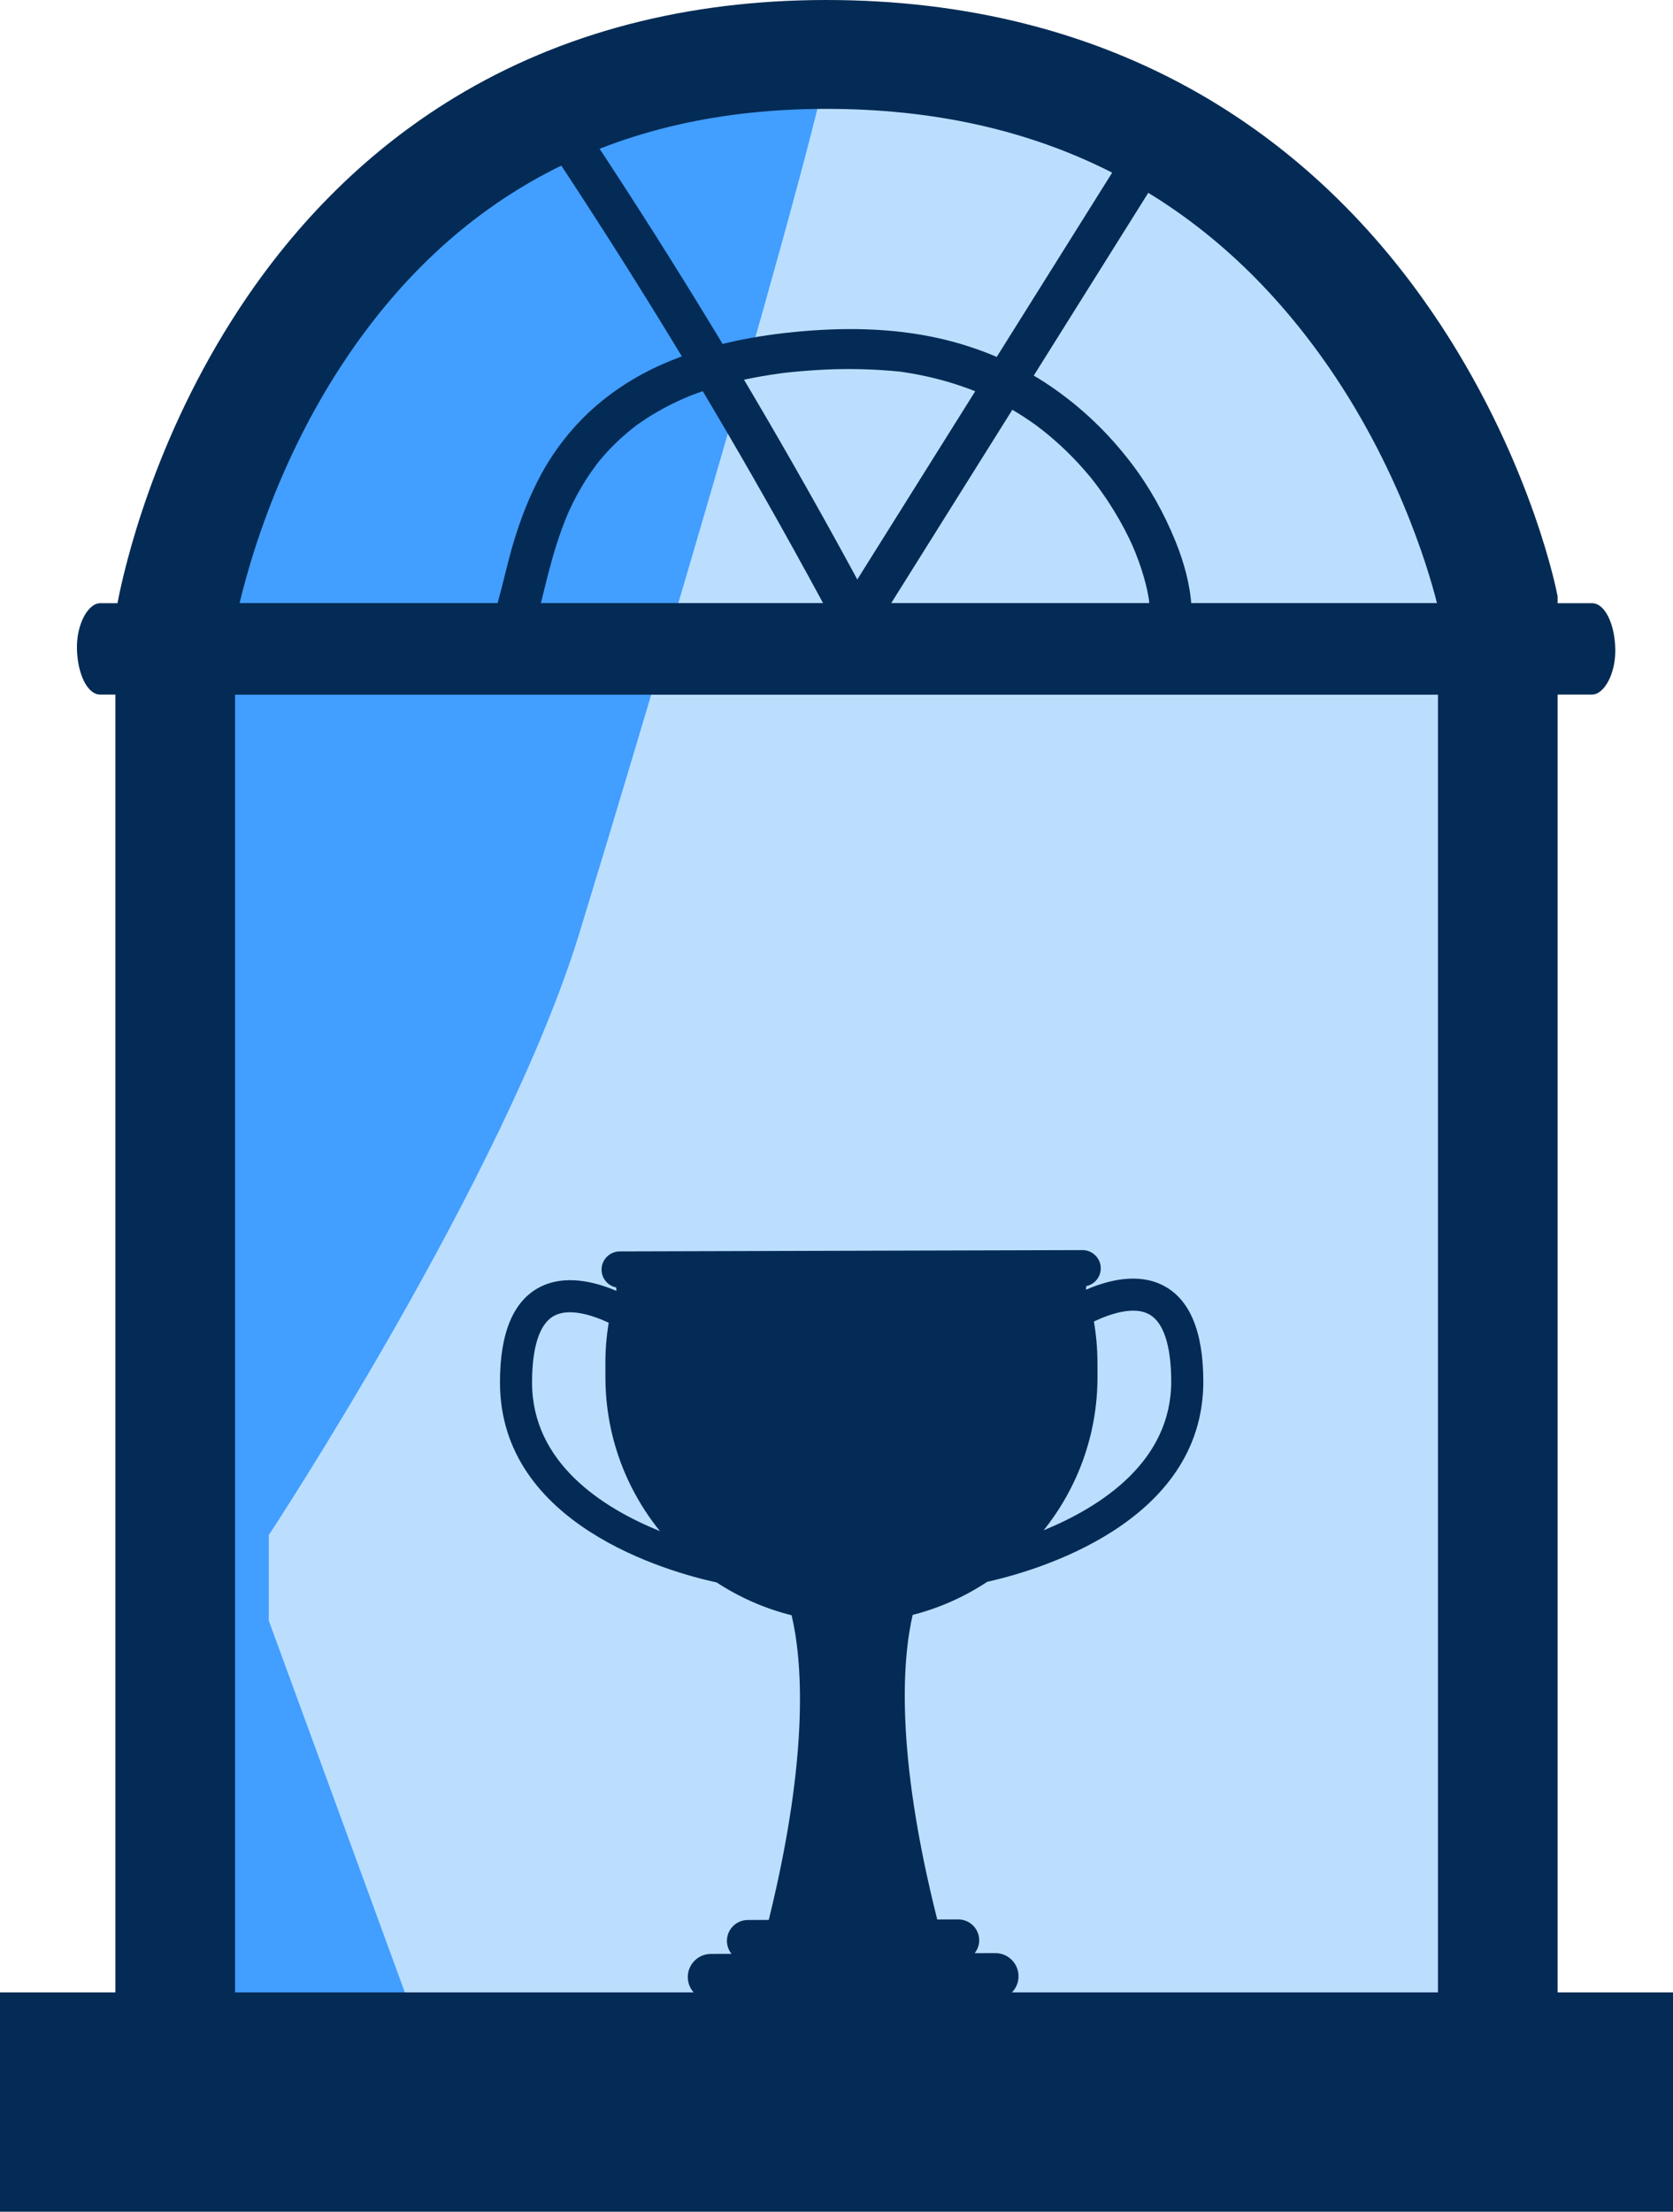
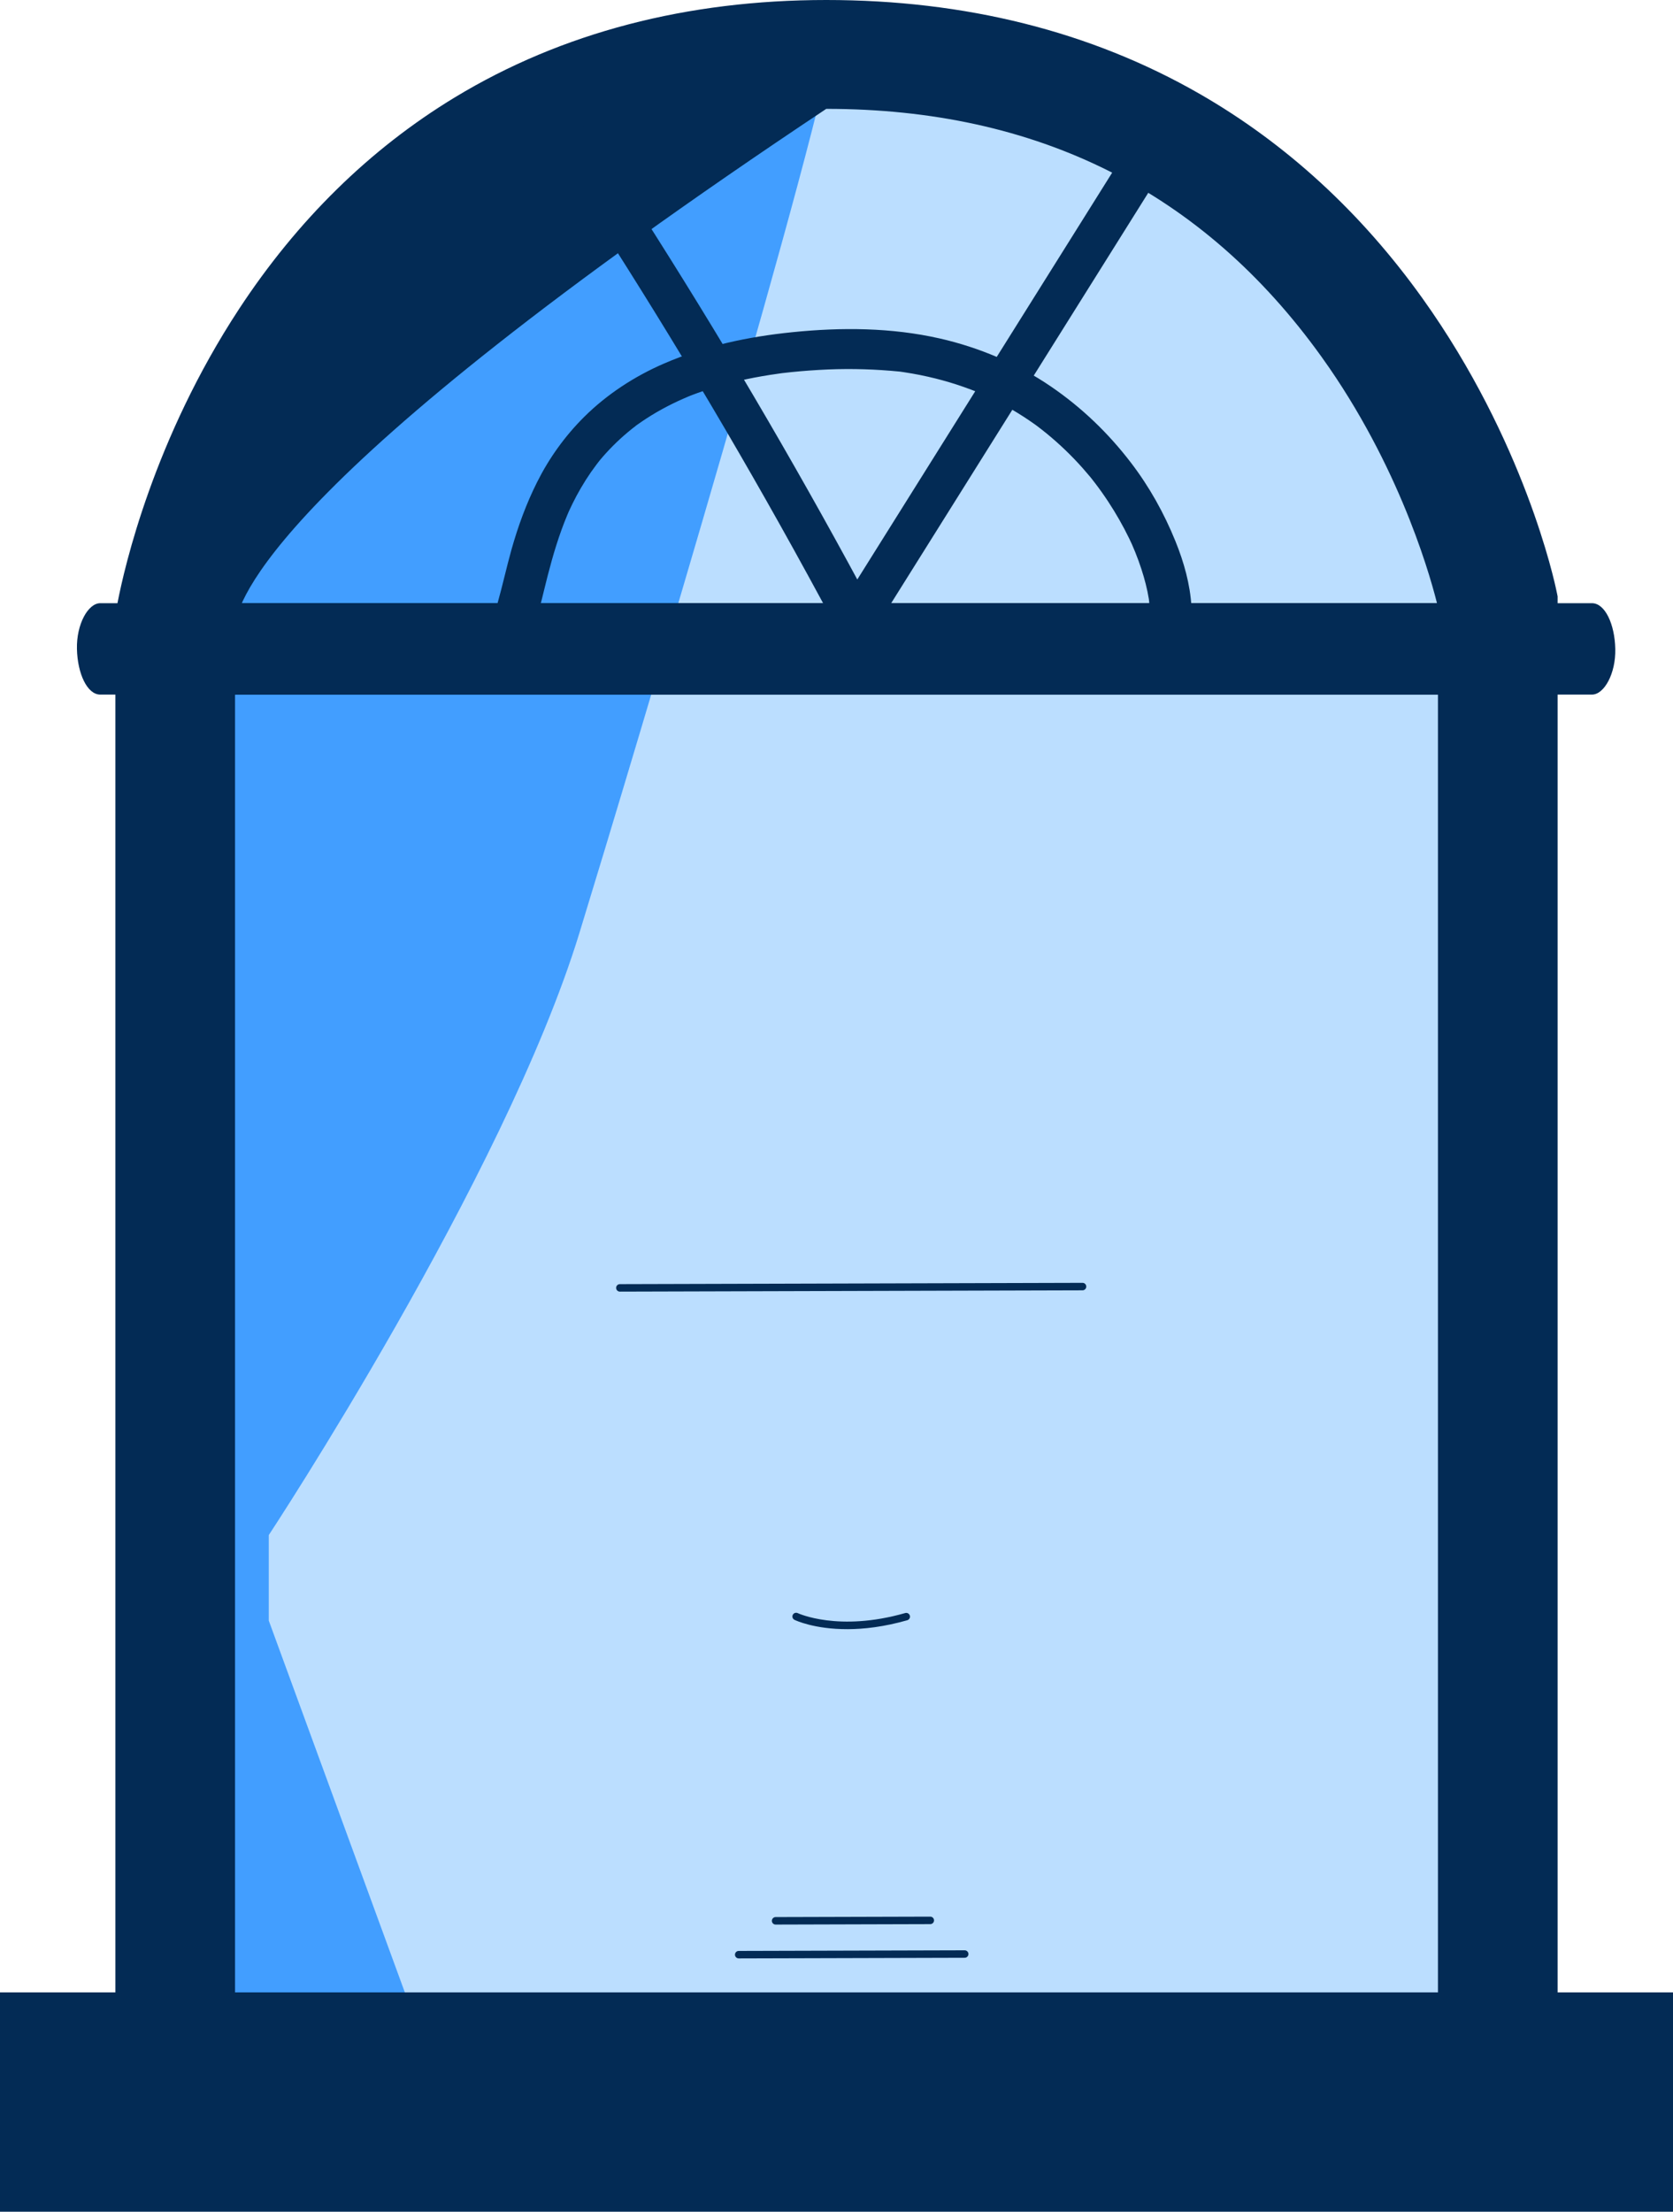
<svg xmlns="http://www.w3.org/2000/svg" width="261" height="345" viewBox="0 0 261 345" fill="none">
  <path d="M24.496 340.241V99.957L24.529 99.736C24.674 98.776 28.286 76.014 42.802 52.904C51.387 39.239 62.008 28.338 74.376 20.501C89.875 10.681 108.104 5.702 128.563 5.702C149.022 5.702 167.368 10.518 183.177 20.011C195.801 27.589 206.794 38.137 215.844 51.358C231.165 73.746 235.577 95.807 235.754 96.735L235.81 97.015V339.049L24.496 340.241ZM31.027 100.422V333.992L229.278 332.874V97.6C228.74 95.074 224.057 74.669 210.256 54.576C190.801 26.265 163.317 11.91 128.569 11.91C93.82 11.91 66.83 26.772 48.418 56.084C35.278 77.005 31.427 98.112 31.033 100.422H31.027Z" fill="#BBDEFF" />
  <path d="M31.027 100.422V333.992L229.278 332.874V97.6C228.74 95.074 224.057 74.669 210.256 54.576C190.801 26.265 163.317 11.91 128.569 11.91C93.82 11.91 66.83 26.772 48.418 56.084C35.278 77.005 31.427 98.112 31.033 100.422H31.027Z" fill="#BBDEFF" />
  <mask id="mask0_593_6901" style="mask-type:alpha" maskUnits="userSpaceOnUse" x="24" y="5" width="212" height="336">
    <path d="M24.496 340.243V99.959L24.529 99.737C24.674 98.777 28.286 76.015 42.802 52.905C51.387 39.24 62.008 28.339 74.376 20.502C89.875 10.682 108.104 5.704 128.563 5.704C149.022 5.704 167.368 10.519 183.177 20.012C195.801 27.59 206.794 38.138 215.844 51.36C231.165 73.747 235.577 95.808 235.754 96.736L235.81 97.016V339.051L24.496 340.243ZM31.027 100.423V333.993L229.278 332.875V97.601C228.74 95.075 224.057 74.67 210.256 54.577C190.801 26.267 163.317 11.911 128.569 11.911C93.82 11.911 66.83 26.773 48.418 56.085C35.278 77.007 31.427 98.113 31.033 100.423H31.027Z" fill="#CEE6FF" />
    <path d="M31.027 100.423V333.993L229.278 332.875V97.601C228.74 95.075 224.057 74.67 210.256 54.577C190.801 26.267 163.317 11.911 128.569 11.911C93.82 11.911 66.83 26.773 48.418 56.085C35.278 77.007 31.427 98.113 31.033 100.423H31.027Z" fill="#CEE6FF" />
  </mask>
  <g mask="url(#mask0_593_6901)">
    <path d="M41.931 239.452V252.793L69.525 328.176H33L27.001 4.278H130.266C128.498 18.995 98.718 118.404 90.377 145.581C78.684 183.69 41.931 239.452 41.931 239.452Z" fill="#429EFF" />
  </g>
-   <path d="M128.9 0C150.548 0 170.172 4.887 187.154 14.645C200.688 22.421 212.366 33.184 221.906 46.522C237.831 68.791 242.521 90.691 242.838 92.254L242.897 92.522L243 93.03V332.382L18 333.595V95.991L18.062 95.604L18.095 95.39L18.351 93.959C19.415 88.457 23.981 68.482 37.299 48.191C46.351 34.403 57.649 23.258 70.95 15.193C87.656 5.064 107.215 0 128.9 0ZM128.903 16.981C96.105 16.981 70.843 30.228 53.339 56.895C41.234 75.34 37.3 94.02 36.67 97.347V316.507L224.33 315.494V94.7C223.475 91.11 219.028 74.309 207.369 57.365L206.146 55.628C187.629 29.842 161.814 16.981 128.903 16.981Z" fill="#032B55" />
+   <path d="M128.9 0C150.548 0 170.172 4.887 187.154 14.645C200.688 22.421 212.366 33.184 221.906 46.522C237.831 68.791 242.521 90.691 242.838 92.254L242.897 92.522L243 93.03V332.382L18 333.595V95.991L18.062 95.604L18.095 95.39L18.351 93.959C19.415 88.457 23.981 68.482 37.299 48.191C46.351 34.403 57.649 23.258 70.95 15.193C87.656 5.064 107.215 0 128.9 0ZM128.903 16.981C41.234 75.34 37.3 94.02 36.67 97.347V316.507L224.33 315.494V94.7C223.475 91.11 219.028 74.309 207.369 57.365L206.146 55.628C187.629 29.842 161.814 16.981 128.903 16.981Z" fill="#032B55" />
  <path d="M242.359 94.091H15.641C13.739 94.091 11.916 97.371 12.003 101.219C12.089 105.079 13.603 108.347 15.641 108.347H242.359C244.261 108.347 246.084 105.067 245.997 101.219C245.911 97.358 244.397 94.091 242.359 94.091Z" fill="#032B55" />
  <path d="M248.359 94.091H21.641C19.739 94.091 17.916 97.371 18.003 101.219C18.089 105.079 19.603 108.347 21.641 108.347H248.359C250.261 108.347 252.084 105.067 251.997 101.219C251.911 97.358 250.397 94.091 248.359 94.091Z" fill="#032B55" />
  <path d="M185.879 94.654C185.674 91.142 184.697 87.677 183.371 84.407C181.607 80.056 179.304 75.916 176.413 72.145C172.917 67.578 168.788 63.596 163.961 60.295C158.778 56.751 152.79 54.198 146.581 52.79C139.062 51.087 131.249 51.039 123.597 51.82C116.699 52.521 109.968 53.95 103.637 56.688C98.992 58.692 94.681 61.513 91.146 65.02C88.138 68.005 85.652 71.481 83.788 75.21C82.101 78.574 80.819 82.097 79.804 85.694C79.027 88.458 78.422 91.258 77.64 94.022C77.49 94.559 77.323 95.092 77.146 95.625C76.624 97.17 77.756 99.079 79.426 99.443C81.213 99.828 82.883 98.931 83.444 97.275C84.271 94.818 84.803 92.271 85.453 89.76C86.274 86.57 87.217 83.4 88.499 80.341C88.577 80.151 88.66 79.956 88.743 79.766C88.804 79.624 88.993 79.197 88.732 79.782C88.46 80.394 88.688 79.888 88.749 79.756C88.932 79.355 89.121 78.959 89.315 78.564C89.725 77.725 90.169 76.903 90.641 76.096C91.124 75.268 91.64 74.45 92.189 73.659C92.461 73.269 92.739 72.884 93.027 72.504C93.177 72.304 93.332 72.109 93.482 71.913C93.549 71.829 93.615 71.745 93.682 71.66C93.893 71.391 93.155 72.304 93.377 72.035C93.421 71.977 93.471 71.924 93.516 71.866C94.847 70.263 96.329 68.77 97.944 67.42C98.371 67.061 98.809 66.713 99.259 66.371C99.37 66.286 99.486 66.202 99.603 66.112C99.858 65.917 99.126 66.487 99.187 66.418C99.237 66.365 99.331 66.312 99.386 66.276C99.625 66.107 99.858 65.938 100.102 65.775C101.101 65.094 102.128 64.461 103.187 63.876C104.297 63.264 105.435 62.705 106.595 62.194C106.883 62.067 107.166 61.946 107.455 61.824C107.577 61.777 108.193 61.524 107.605 61.761C107.027 61.993 107.682 61.735 107.832 61.672C108.492 61.418 109.158 61.176 109.83 60.949C112.771 59.952 115.8 59.219 118.869 58.687C119.724 58.539 120.584 58.402 121.444 58.286C121.632 58.259 121.821 58.233 122.01 58.206C121.25 58.301 122.576 58.133 122.01 58.206C122.498 58.148 122.986 58.09 123.48 58.043C125.378 57.848 127.281 57.716 129.19 57.632C132.964 57.474 136.665 57.6 140.416 57.969C140.377 57.969 139.561 57.853 140.105 57.927C140.2 57.938 140.288 57.953 140.383 57.964C140.594 57.996 140.81 58.022 141.021 58.059C141.443 58.122 141.864 58.191 142.286 58.264C143.107 58.407 143.929 58.57 144.744 58.755C146.287 59.103 147.818 59.52 149.317 60.01C150.055 60.253 150.787 60.511 151.514 60.785C151.692 60.854 151.869 60.923 152.052 60.991C152.568 61.192 151.37 60.706 151.88 60.923C152.252 61.081 152.629 61.234 153.001 61.397C154.355 61.993 155.676 62.647 156.963 63.364C158.184 64.045 159.377 64.778 160.531 65.564C160.82 65.759 161.103 65.959 161.391 66.159C161.514 66.244 161.63 66.334 161.752 66.418C162.146 66.703 161.097 65.933 161.686 66.371C162.229 66.782 162.768 67.198 163.295 67.631C165.309 69.282 167.185 71.085 168.905 73.021C169.321 73.49 169.726 73.97 170.131 74.45C170.492 74.883 169.832 74.076 169.959 74.234C170.054 74.355 170.153 74.477 170.248 74.598C170.436 74.84 170.625 75.078 170.814 75.326C171.541 76.275 172.234 77.251 172.889 78.247C174.104 80.099 175.203 82.018 176.163 84.001C176.28 84.239 176.391 84.471 176.496 84.708C176.54 84.808 176.59 84.908 176.635 85.008C176.662 85.077 176.696 85.14 176.723 85.209C176.868 85.525 176.391 84.449 176.529 84.766C176.729 85.225 176.923 85.683 177.112 86.148C177.456 87.007 177.778 87.877 178.061 88.758C178.566 90.303 178.982 91.886 179.237 93.489C179.248 93.563 179.259 93.642 179.27 93.716C179.354 94.227 179.187 93.067 179.204 93.225C179.221 93.383 179.243 93.536 179.259 93.695C179.293 94.011 179.32 94.333 179.343 94.649C179.437 96.268 180.78 97.829 182.611 97.755C184.298 97.682 185.979 96.389 185.879 94.649V94.654Z" fill="#032B55" />
  <path d="M176.195 22.64C170.286 32.075 164.37 41.51 158.46 50.945C152.551 60.38 146.635 69.815 140.726 79.25C137.385 84.577 134.05 89.903 130.71 95.235H136.348C131.02 85.247 125.499 75.353 119.789 65.554C114.118 55.818 108.258 46.183 102.221 36.648C98.791 31.237 95.307 25.857 91.761 20.51C90.851 19.138 88.809 18.469 87.294 19.397C85.846 20.283 85.146 22.176 86.123 23.642C92.416 33.135 98.531 42.734 104.457 52.438C110.334 62.057 116.027 71.777 121.532 81.592C124.65 87.156 127.708 92.746 130.71 98.368C131.847 100.494 135.154 100.277 136.348 98.368C142.257 88.933 148.173 79.498 154.082 70.063C159.992 60.628 165.907 51.193 171.817 41.758C175.158 36.431 178.493 31.105 181.833 25.773C182.71 24.375 182.21 22.303 180.662 21.527C179.086 20.736 177.128 21.148 176.195 22.64Z" fill="#032B55" />
  <path d="M0 345L261 345V310.785H0V345Z" fill="#032B55" />
-   <path d="M154.012 246.74C161.422 245.095 187.789 237.669 187.727 215.416C187.705 207.618 185.577 202.595 181.403 200.487C177.547 198.54 172.979 199.644 169.464 201.164C169.41 200.991 169.36 200.817 169.304 200.647C170.677 200.438 171.731 199.265 171.727 197.836C171.723 196.265 170.442 194.996 168.869 195L96.691 195.204C95.116 195.207 93.844 196.484 93.848 198.055C93.851 199.483 94.912 200.649 96.286 200.851C96.233 201.015 96.186 201.183 96.134 201.348C92.617 199.857 88.069 198.799 84.241 200.759C80.079 202.891 77.978 207.927 78 215.723C78.063 237.893 104.269 245.199 111.805 246.84C115.341 249.155 119.278 250.905 123.494 251.958C125.083 258.658 126.415 273.149 119.931 299.484L116.664 299.494C114.856 299.499 113.399 300.964 113.404 302.764C113.406 303.528 113.682 304.22 114.124 304.774L110.907 304.784C108.911 304.789 107.295 306.41 107.301 308.401C107.306 310.394 108.93 312.005 110.927 312L155.291 311.875C157.288 311.869 158.904 310.25 158.897 308.256C158.891 306.264 157.268 304.652 155.27 304.659L152.054 304.668C152.493 304.113 152.765 303.417 152.763 302.654C152.758 300.854 151.29 299.399 149.485 299.401L146.215 299.411C139.584 273.113 140.833 258.614 142.383 251.905C146.582 250.832 150.499 249.066 154.013 246.74H154.012ZM171.218 214.699L171.21 212.479C171.204 210.315 171.01 208.2 170.657 206.135C173.414 204.831 176.857 203.785 179.145 204.947C182.078 206.434 182.708 211.468 182.719 215.429C182.754 227.956 171.797 235.02 162.815 238.705C168.09 232.126 171.24 223.779 171.217 214.697L171.218 214.699ZM83.007 215.711C82.996 211.75 83.597 206.712 86.521 205.208C88.789 204.044 92.211 205.049 94.965 206.327C94.622 208.4 94.439 210.525 94.445 212.695L94.451 214.915C94.476 223.981 97.663 232.295 102.958 238.839C93.969 235.194 83.041 228.198 83.005 215.711H83.007Z" fill="#032B55" />
  <path d="M168.882 201.271L96.705 201.475C96.382 201.475 96.12 201.214 96.12 200.893C96.118 200.57 96.38 200.308 96.703 200.308L168.881 200.105C169.204 200.103 169.466 200.364 169.466 200.687C169.467 201.008 169.207 201.271 168.883 201.271H168.882Z" fill="#032B55" />
  <path d="M132.228 254.128C127.067 254.143 124.13 252.763 123.949 252.675C123.66 252.535 123.538 252.187 123.678 251.898C123.819 251.609 124.169 251.489 124.46 251.629C124.522 251.657 130.825 254.591 141.219 251.613C141.537 251.526 141.853 251.704 141.942 252.013C142.031 252.322 141.851 252.646 141.541 252.735C137.927 253.768 134.801 254.122 132.228 254.129V254.128Z" fill="#032B55" />
  <path d="M145.132 300.137L121.002 300.205C120.68 300.205 120.418 299.946 120.417 299.625C120.417 299.301 120.678 299.04 121 299.038L145.13 298.97C145.451 298.969 145.713 299.228 145.716 299.552C145.716 299.874 145.456 300.136 145.133 300.137H145.132Z" fill="#032B55" />
  <path d="M150.499 305.387L115.245 305.486C114.923 305.486 114.661 305.227 114.661 304.906C114.659 304.582 114.921 304.321 115.243 304.319L150.497 304.221C150.819 304.221 151.082 304.48 151.083 304.803C151.083 305.124 150.823 305.386 150.499 305.387Z" fill="#032B55" />
-   <path d="M133.58 205.915C134.618 205.927 138.876 216.575 138.876 216.575C138.876 216.575 150.361 217.191 150.677 218.267C150.994 219.344 142.151 226.584 142.151 226.584C142.151 226.584 145.035 237.712 144.185 238.304C143.335 238.895 133.624 232.783 133.624 232.783C133.624 232.783 123.968 239.068 123.079 238.334C122.19 237.601 125.079 226.606 125.079 226.606C125.079 226.606 116.208 219.506 116.528 218.316C116.851 217.125 128.321 216.588 128.321 216.588C128.321 216.588 132.551 205.901 133.58 205.915Z" fill="#032B55" />
</svg>